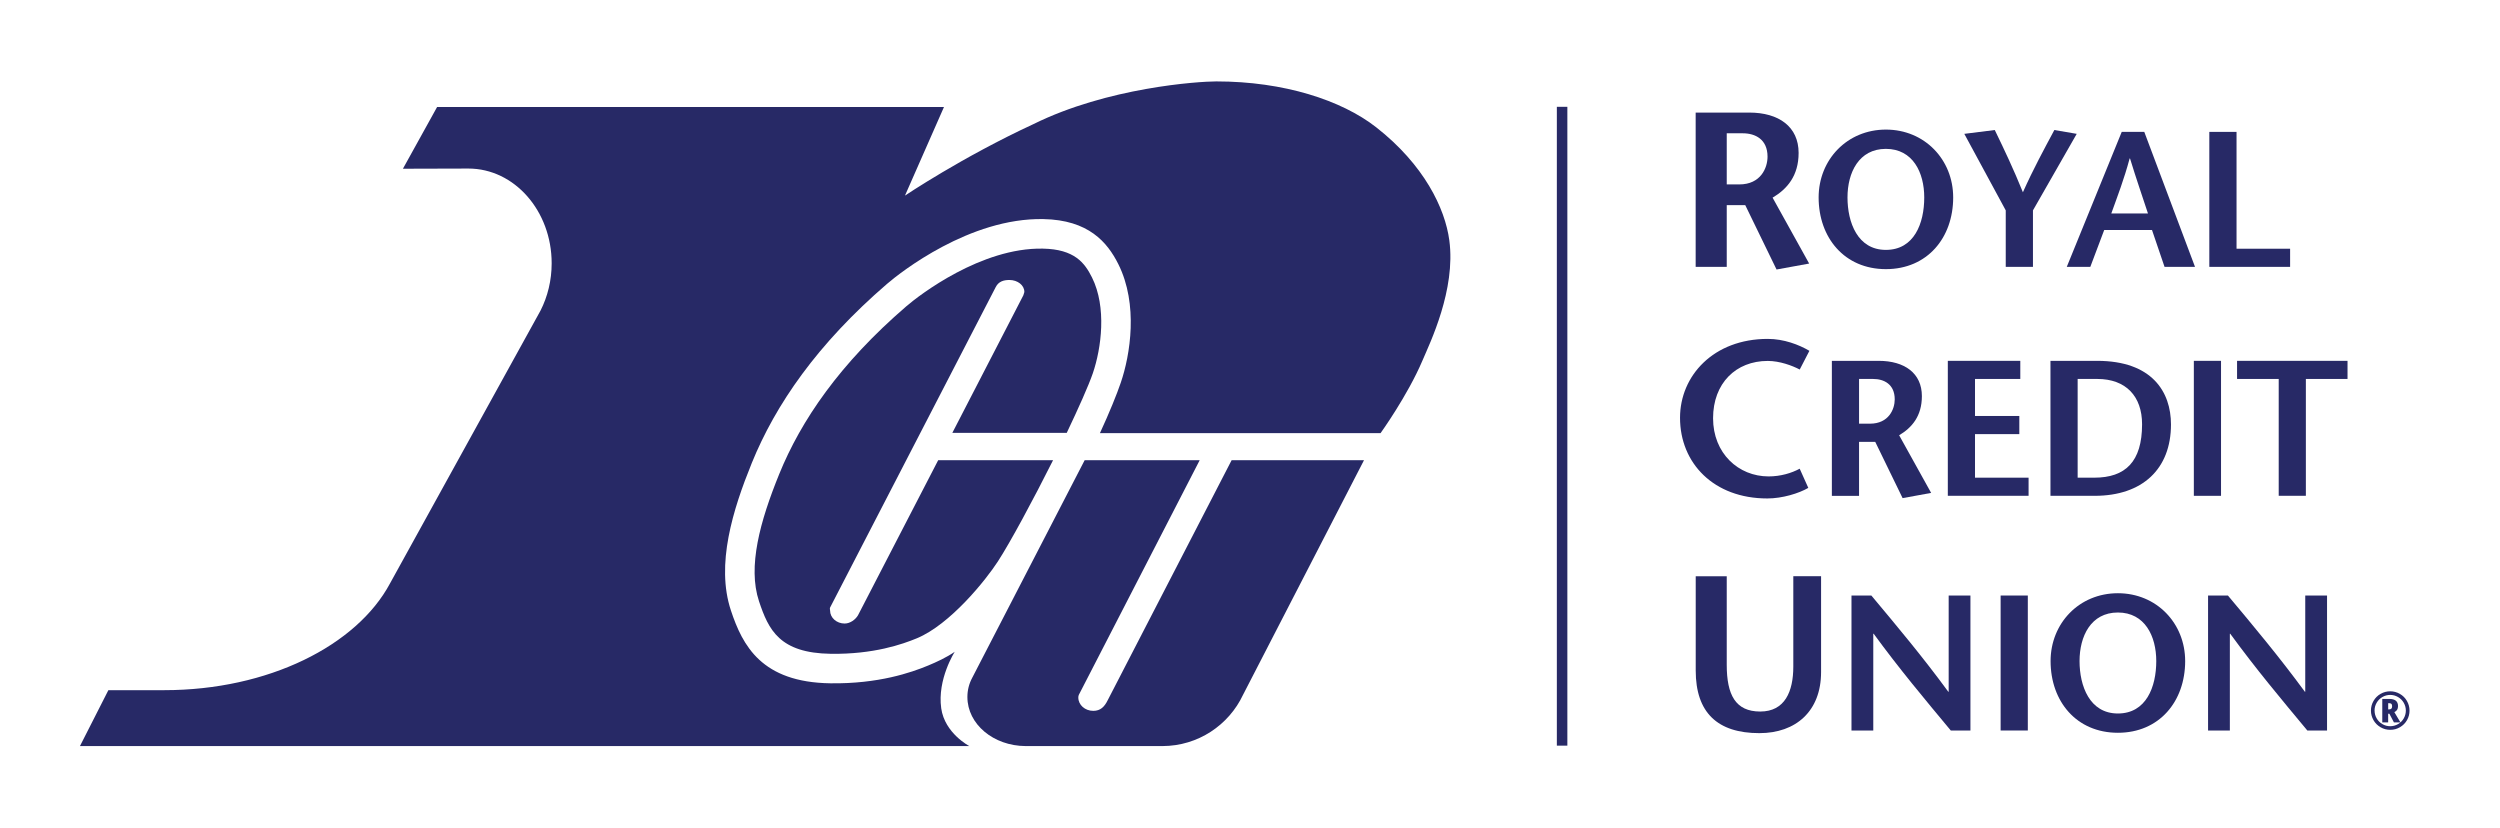
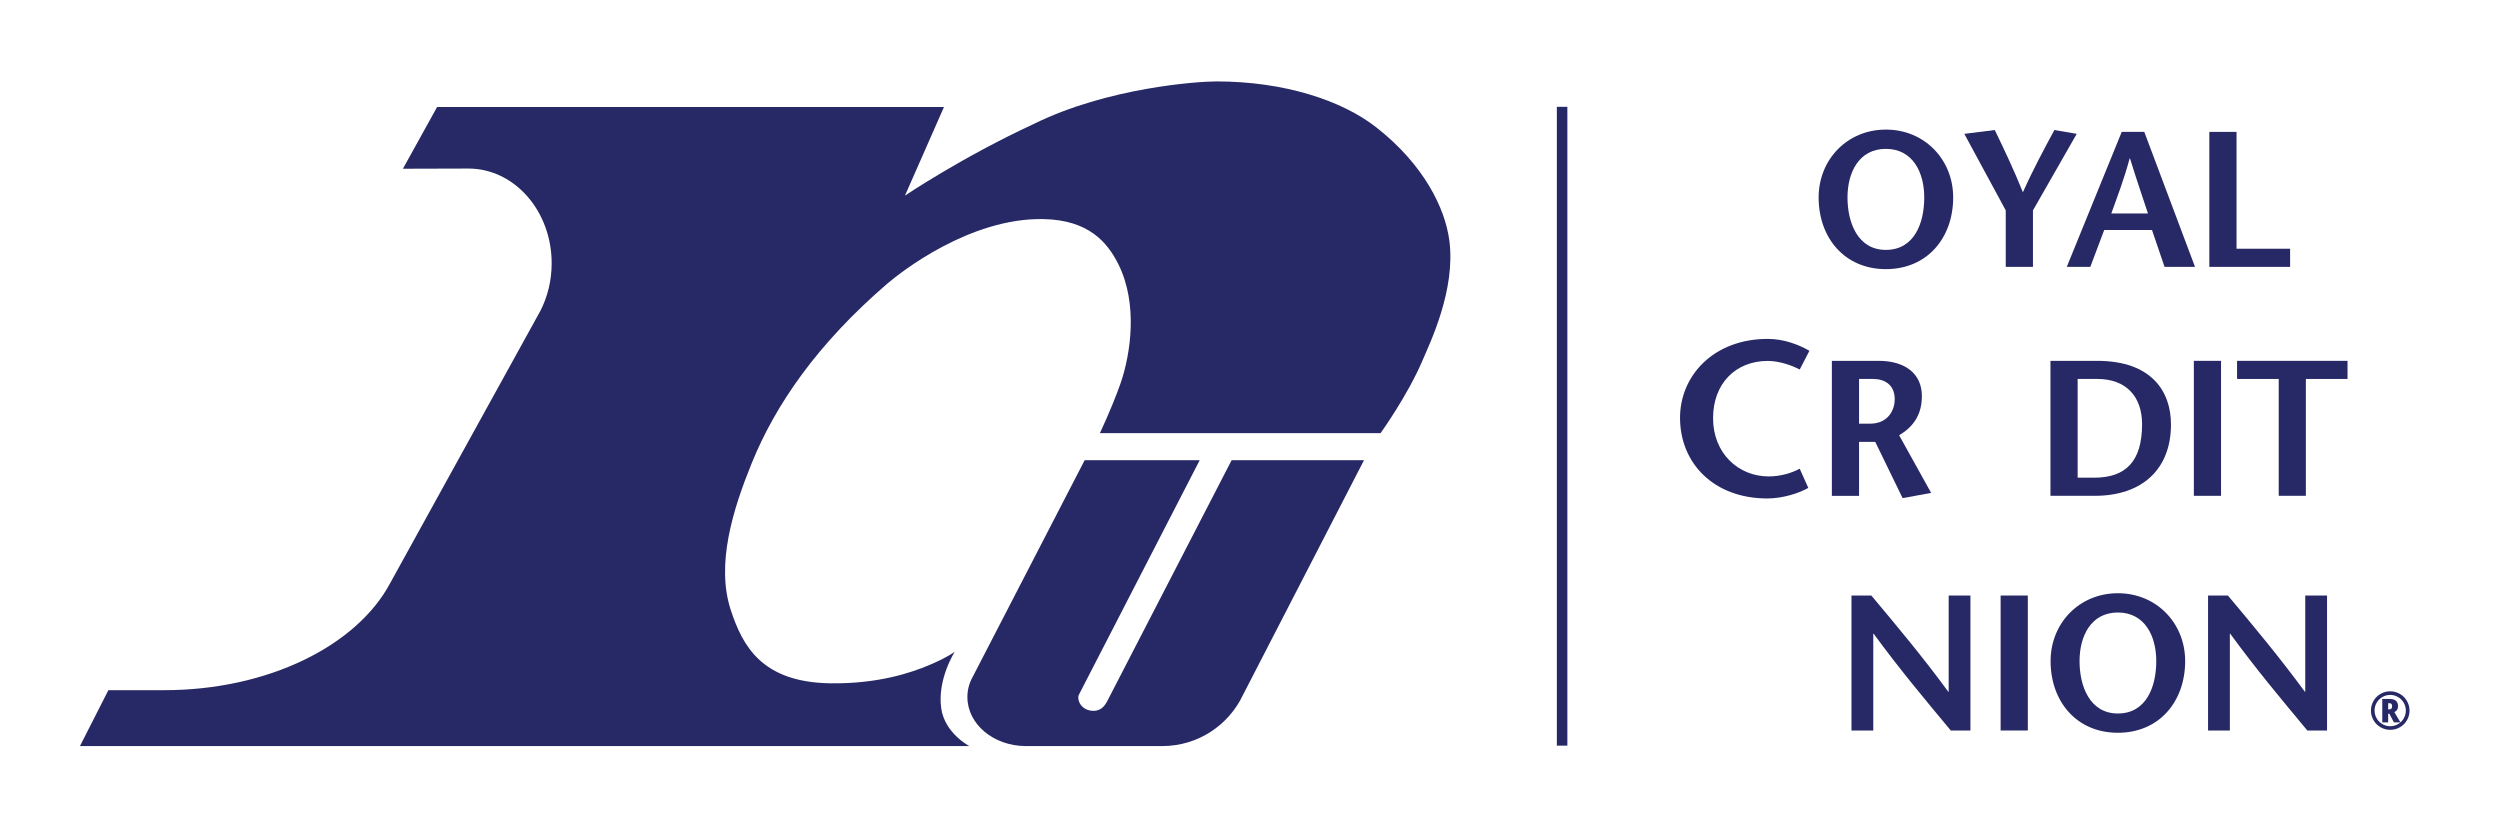
<svg xmlns="http://www.w3.org/2000/svg" id="Layer_1" version="1.1" viewBox="0 0 815.67 270">
  <defs>
    <style>
      .st0 {
        fill: #272966;
      }
    </style>
  </defs>
  <g>
    <g>
      <path class="st0" d="M401.84,150.15l-40.42,78.29c-1.05,2.14-2.35,3.49-4.72,3.49-2.7,0-4.88-1.94-4.88-4.34,0-.31.04-.6.17-.89l39.43-76.55h-37.53l-36.66,70.94c-1.05,1.94-1.6,4.08-1.6,6.32,0,8.86,8.51,15.97,19.02,16.01h44.64c11.61-.03,21.63-6.86,26.27-16.72l39.47-76.55h-43.19Z" />
-       <path class="st0" d="M306.1,150.15l-26.17,50.61c-.79,1.35-2.52,2.68-4.35,2.68-2.62,0-4.75-1.89-4.75-4.22,0-.35-.16-.68,0-1l54.06-104.59c.91-1.74,2.46-2.28,4.45-2.28,2.69,0,4.87,1.73,4.87,3.86,0,.33-.29.82-.32,1.13l-23.18,44.9h37.33c3.88-8.17,7.11-15.38,8.52-19.47,2.78-8.13,4.57-21.54-.28-31.25-2.39-4.78-5.71-9.21-16.04-9.4-20.09-.38-40.25,15.12-44.53,18.81-21.75,18.72-34.4,37.32-41.48,54.76-6.26,15.4-10.34,30.21-6.59,41.48,3.1,9.32,6.69,16.92,23.46,17.15,13.93.19,23.35-3.12,28.03-5.06,10.89-4.51,22.51-18.99,26.45-25.08,4.03-6.22,11.39-19.85,18-33.02h-37.47Z" />
      <path class="st0" d="M311.49,212.66c-2.6,1.81-5.97,3.37-8.69,4.49-5.49,2.28-16.24,6.01-31.85,5.79-22.45-.31-28.67-12.28-32.47-23.74-5-15.03.65-32.98,6.81-48.15,7.72-19,21.35-38.83,44.13-58.44,4.34-3.73,26.96-21.59,50.99-21.13,14.73.27,20.89,7.54,24.48,14.73,6.55,13.12,3.89,29.58.77,38.68-1.26,3.7-3.66,9.66-6.79,16.43h91.56s8.81-12.24,13.66-23.66c2.46-5.78,10.93-23.12,8.78-39.22-1.4-10.52-8.26-24.71-23.91-36.95-11.27-8.8-30.1-14.93-52.12-14.93-5.84,0-35.48,1.96-59.7,13.95-23.25,10.77-41.88,23.31-41.88,23.31l12.73-28.91h-165.38l-11.15,20.14,21.36-.06c15.02,0,27.17,13.84,27.17,30.91,0,5.6-1.32,10.86-3.61,15.39l-49.11,89.02c-10.86,20.33-39.76,34.87-73.7,34.87h-18.21l-9.27,18.23h290.16s-8.01-4.16-9.16-12.31c-1.34-9.5,4.42-18.46,4.42-18.46" />
    </g>
    <g>
-       <path class="st0" d="M563.39,60.17h4.1c6.98,0,9.2-5.39,9.2-9.06,0-5.67-4.03-7.62-8.06-7.62h-5.25v16.68ZM553.25,36.73h17.47c9.64,0,16.11,4.6,16.11,13.16,0,7.47-3.74,11.79-8.49,14.6l11.93,21.5-10.64,1.94-10.21-21h-6.04v20.14h-10.14v-50.34Z" />
      <path class="st0" d="M627.82,64.42c0-8.12-3.71-15.85-12.52-15.85s-12.52,7.74-12.52,15.85,3.27,17.11,12.52,17.11,12.52-8.68,12.52-17.11M593.36,64.42c0-12.33,9.31-22.14,21.95-22.14s21.95,9.81,21.95,22.14c0,13.15-8.43,23.39-21.95,23.39s-21.95-10.25-21.95-23.39" />
      <path class="st0" d="M654.41,87.07v-18.43l-13.52-24.97,9.94-1.25c3.08,6.35,6.1,12.7,9.18,20.31,3.4-7.61,6.86-13.96,10.26-20.31l7.3,1.25-14.28,24.97v18.43h-8.87Z" />
      <path class="st0" d="M700.81,69.64c-1.89-5.78-3.77-11.13-5.85-17.93h-.13c-1.82,6.79-3.9,12.14-5.98,17.93h11.95ZM699.61,43.03l16.55,44.04h-9.94l-4.09-12.02h-15.6l-4.53,12.02h-7.68l17.93-44.04h7.36Z" />
      <polygon class="st0" points="720.83 43.03 720.83 87.07 747.19 87.07 747.19 81.15 729.71 81.15 729.71 43.03 720.83 43.03" />
    </g>
    <g>
      <g>
        <path class="st0" d="M587.18,120.56c-2.45-1.29-6.54-2.8-10.43-2.8-10.36,0-17.83,7.26-17.83,18.7s8.27,18.98,18.12,18.98c3.88,0,7.48-1.07,10.14-2.52l2.81,6.26c-3.09,1.8-8.49,3.45-13.37,3.45-17.48,0-28.48-11.5-28.48-26.32,0-13.73,10.93-25.74,28.62-25.74,5.25,0,10.14,1.87,13.59,3.89l-3.16,6.11Z" />
        <path class="st0" d="M606.54,138.23h3.59c6.1,0,8.06-4.72,8.06-7.92,0-4.98-3.53-6.67-7.05-6.67h-4.59v14.59ZM597.67,117.73h15.29c8.43,0,14.09,4.03,14.09,11.51,0,6.54-3.27,10.31-7.42,12.77l10.44,18.81-9.31,1.7-8.93-18.36h-5.28v17.62h-8.87v-44.04Z" />
      </g>
-       <polygon class="st0" points="635.51 117.73 635.51 161.76 661.86 161.76 661.86 155.85 644.38 155.85 644.38 141.64 658.84 141.64 658.84 135.72 644.38 135.72 644.38 123.64 659.16 123.64 659.16 117.73 635.51 117.73" />
      <path class="st0" d="M677.87,155.85h5.42c10.13,0,15.6-5.16,15.6-17.43,0-9.13-5.28-14.78-14.6-14.78h-6.42v32.21ZM684.22,117.73c17.93,0,24.1,10.13,24.1,20.76,0,14.53-9.31,23.28-24.91,23.28h-14.41v-44.04h15.23Z" />
      <rect class="st0" x="715.78" y="117.73" width="8.87" height="44.04" />
      <polygon class="st0" points="729.88 117.73 729.88 123.64 743.47 123.64 743.47 161.76 752.33 161.76 752.33 123.64 765.92 123.64 765.92 117.73 729.88 117.73" />
    </g>
    <g>
      <g>
-         <path class="st0" d="M563.38,188v28.9c0,9.86,2.88,15.25,10.93,15.25s10.79-6.54,10.79-14.67v-29.48h9.06v31.28c0,12.73-8.2,19.92-20.13,19.92-13.66,0-20.77-6.69-20.77-20.42v-30.77h10.13Z" />
        <path class="st0" d="M642.89,238.34h-6.41c-8.43-10.13-16.86-20.19-25.17-31.58h-.12v31.58h-7.11v-44.04h6.48c8.43,10.07,16.8,20.07,25.1,31.39h.13v-31.39h7.1v44.04Z" />
      </g>
      <rect class="st0" x="652.74" y="194.3" width="8.87" height="44.04" />
      <g>
        <path class="st0" d="M703.52,215.69c0-8.12-3.71-15.85-12.52-15.85s-12.51,7.74-12.51,15.85,3.27,17.1,12.51,17.1,12.52-8.68,12.52-17.1M669.04,215.69c0-12.33,9.32-22.14,21.96-22.14s21.95,9.81,21.95,22.14c0,13.14-8.42,23.39-21.95,23.39s-21.96-10.25-21.96-23.39" />
        <path class="st0" d="M759.23,238.34h-6.42c-8.43-10.13-16.86-20.19-25.16-31.58h-.12v31.58h-7.11v-44.04h6.48c8.43,10.07,16.79,20.07,25.1,31.39h.13v-31.39h7.11v44.04Z" />
      </g>
    </g>
    <rect class="st0" x="507.95" y="34.85" width="3.43" height="208.43" />
  </g>
  <path class="st0" d="M773.56,231.84c0-1.11.28-2.16.84-3.14.56-.98,1.32-1.75,2.3-2.31.98-.56,2.03-.84,3.15-.84s2.16.28,3.14.84c.98.56,1.75,1.32,2.31,2.3.56.98.85,2.03.85,3.15s-.27,2.13-.81,3.09c-.54.97-1.3,1.74-2.28,2.32-.98.58-2.04.87-3.2.87s-2.22-.29-3.2-.87c-.98-.58-1.74-1.35-2.28-2.31-.54-.97-.82-2-.82-3.1ZM774.75,231.84c0,.91.23,1.77.69,2.56s1.08,1.41,1.87,1.86c.79.46,1.64.68,2.54.68s1.77-.23,2.56-.69c.79-.46,1.41-1.08,1.86-1.87.45-.79.68-1.64.68-2.54s-.23-1.77-.69-2.56c-.46-.79-1.08-1.41-1.87-1.87-.79-.45-1.64-.68-2.54-.68s-1.77.23-2.56.69c-.79.46-1.41,1.08-1.87,1.87-.45.79-.68,1.64-.68,2.54ZM782.4,230.39c0,.95-.4,1.6-1.2,1.95l1.98,3.35h-2.12l-1.49-2.83h-.39v2.83h-1.92v-7.66h2.21c1.01,0,1.75.2,2.22.59.47.39.71.99.71,1.78ZM779.18,231.45h.26c.37,0,.63-.08.79-.24.16-.16.24-.42.24-.79s-.08-.62-.23-.77c-.16-.15-.43-.23-.81-.23h-.24v2.02Z" />
</svg>